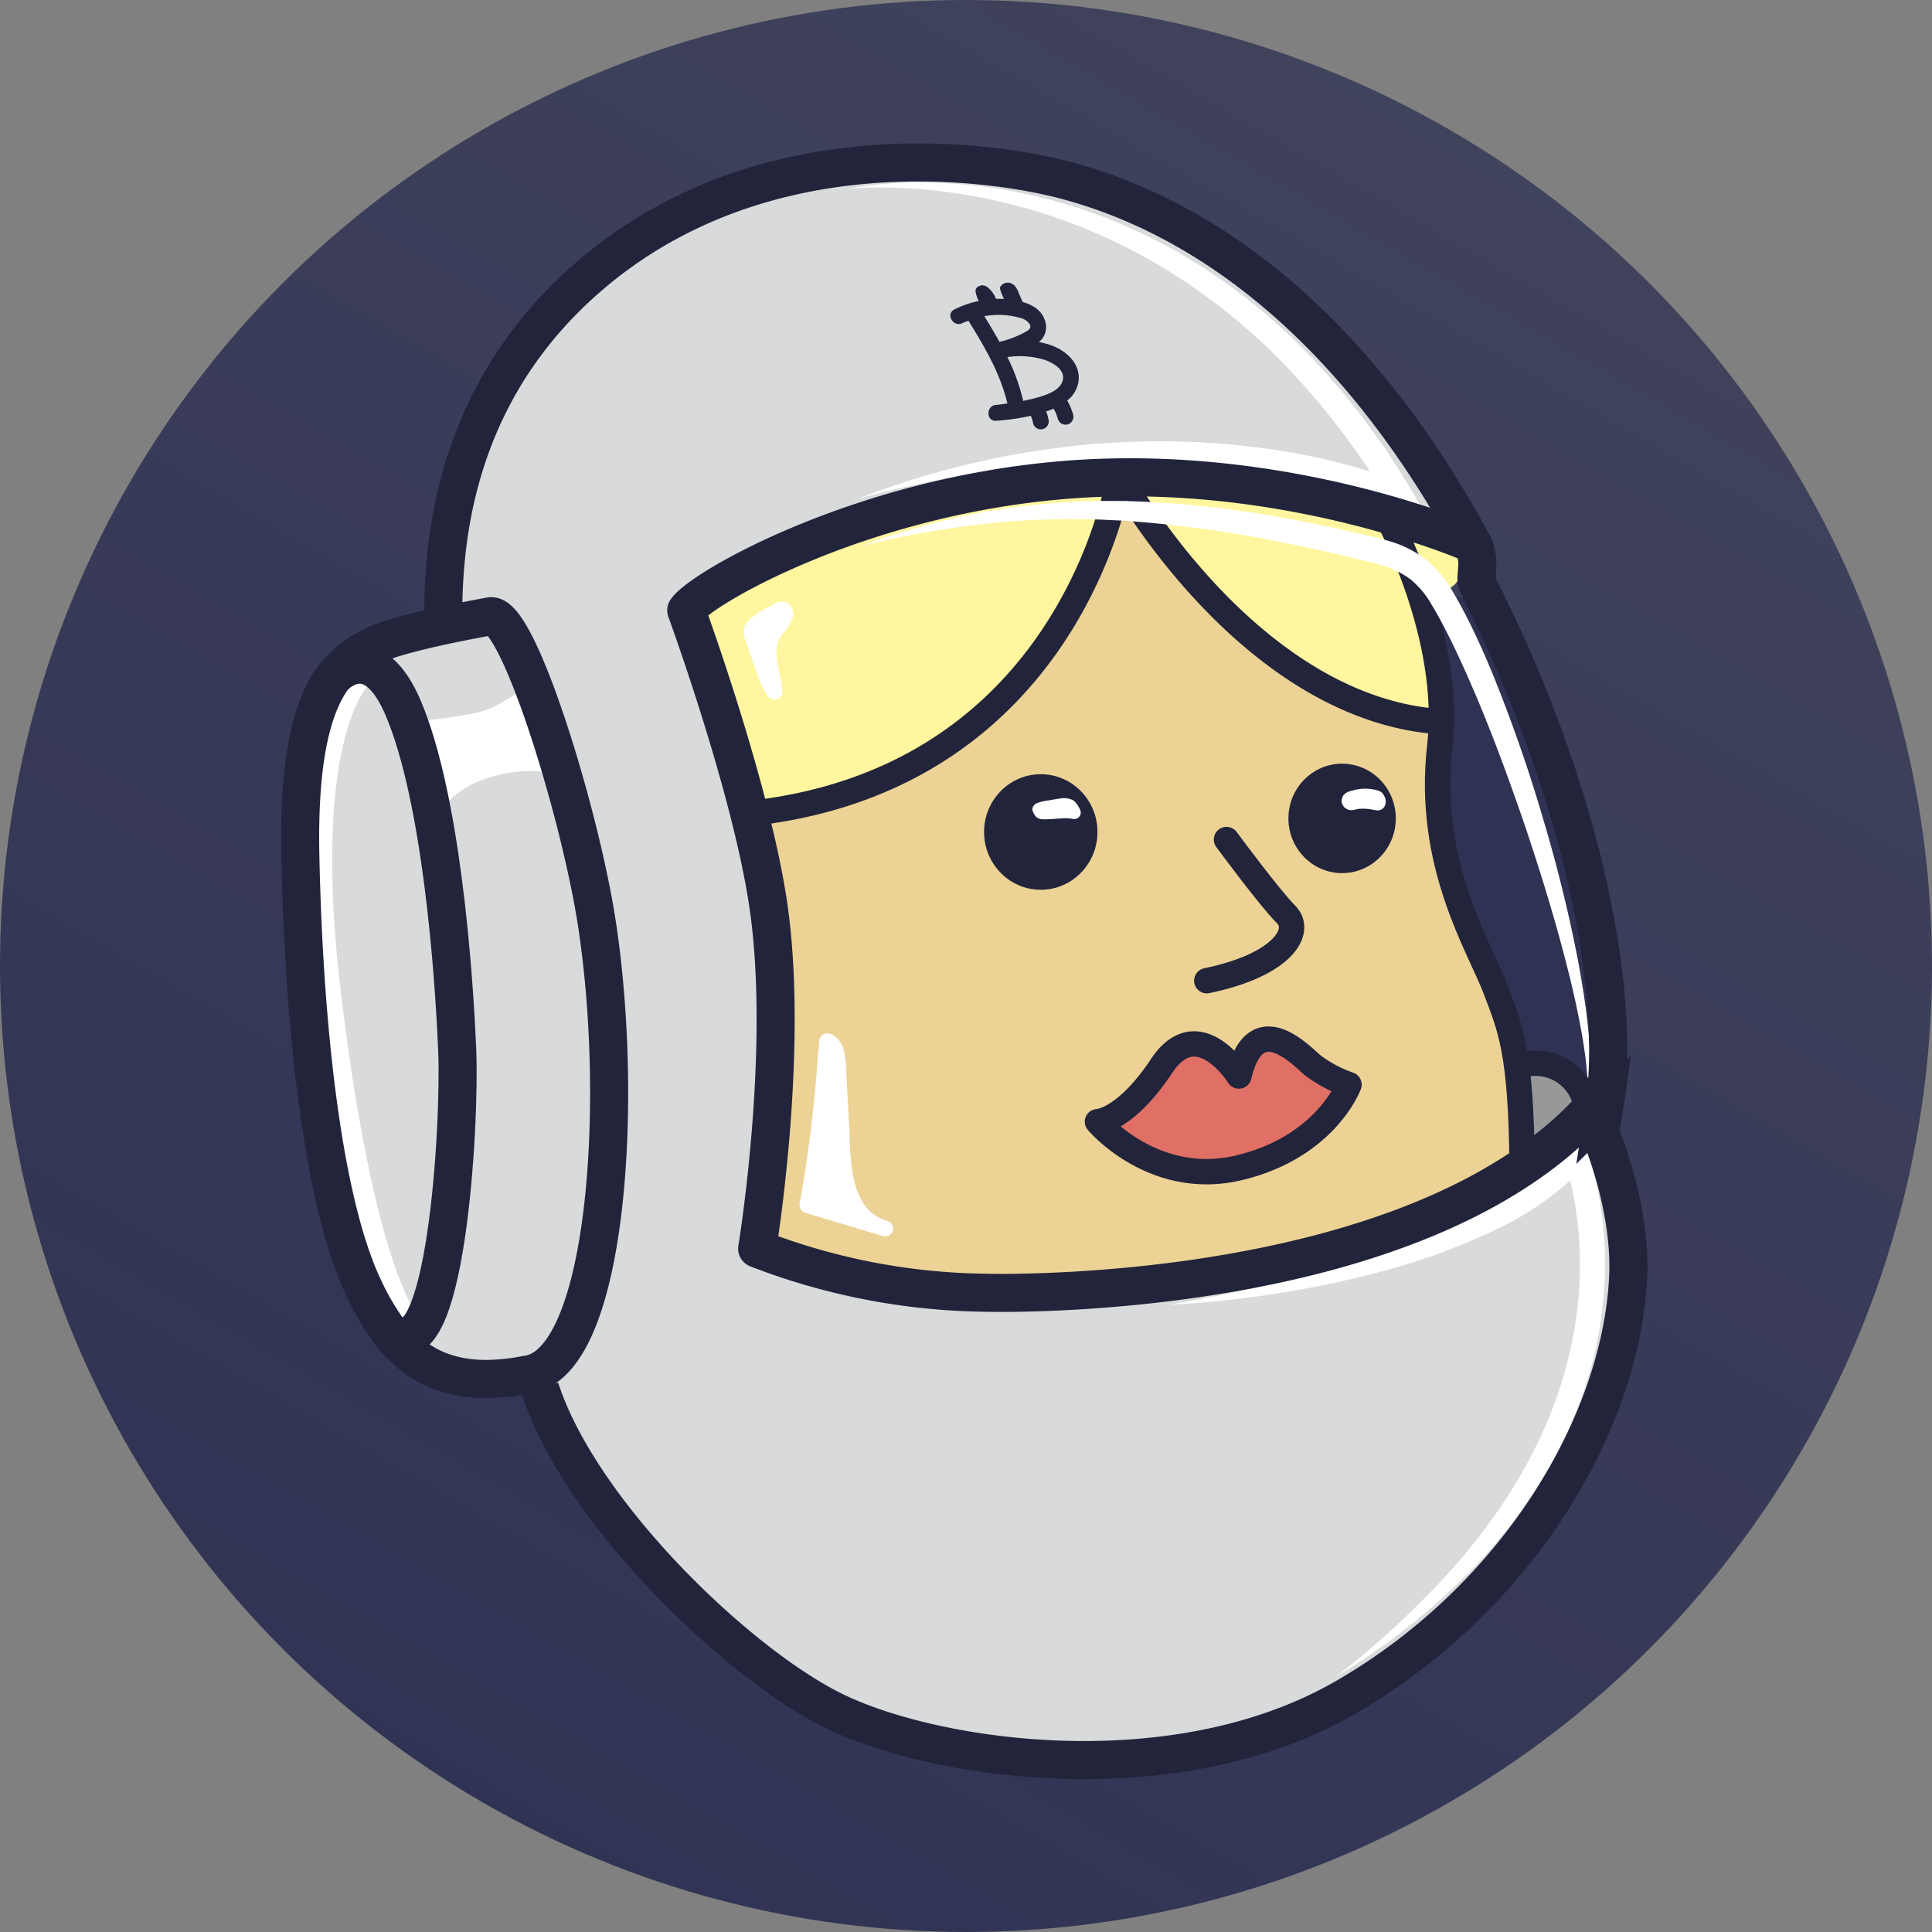
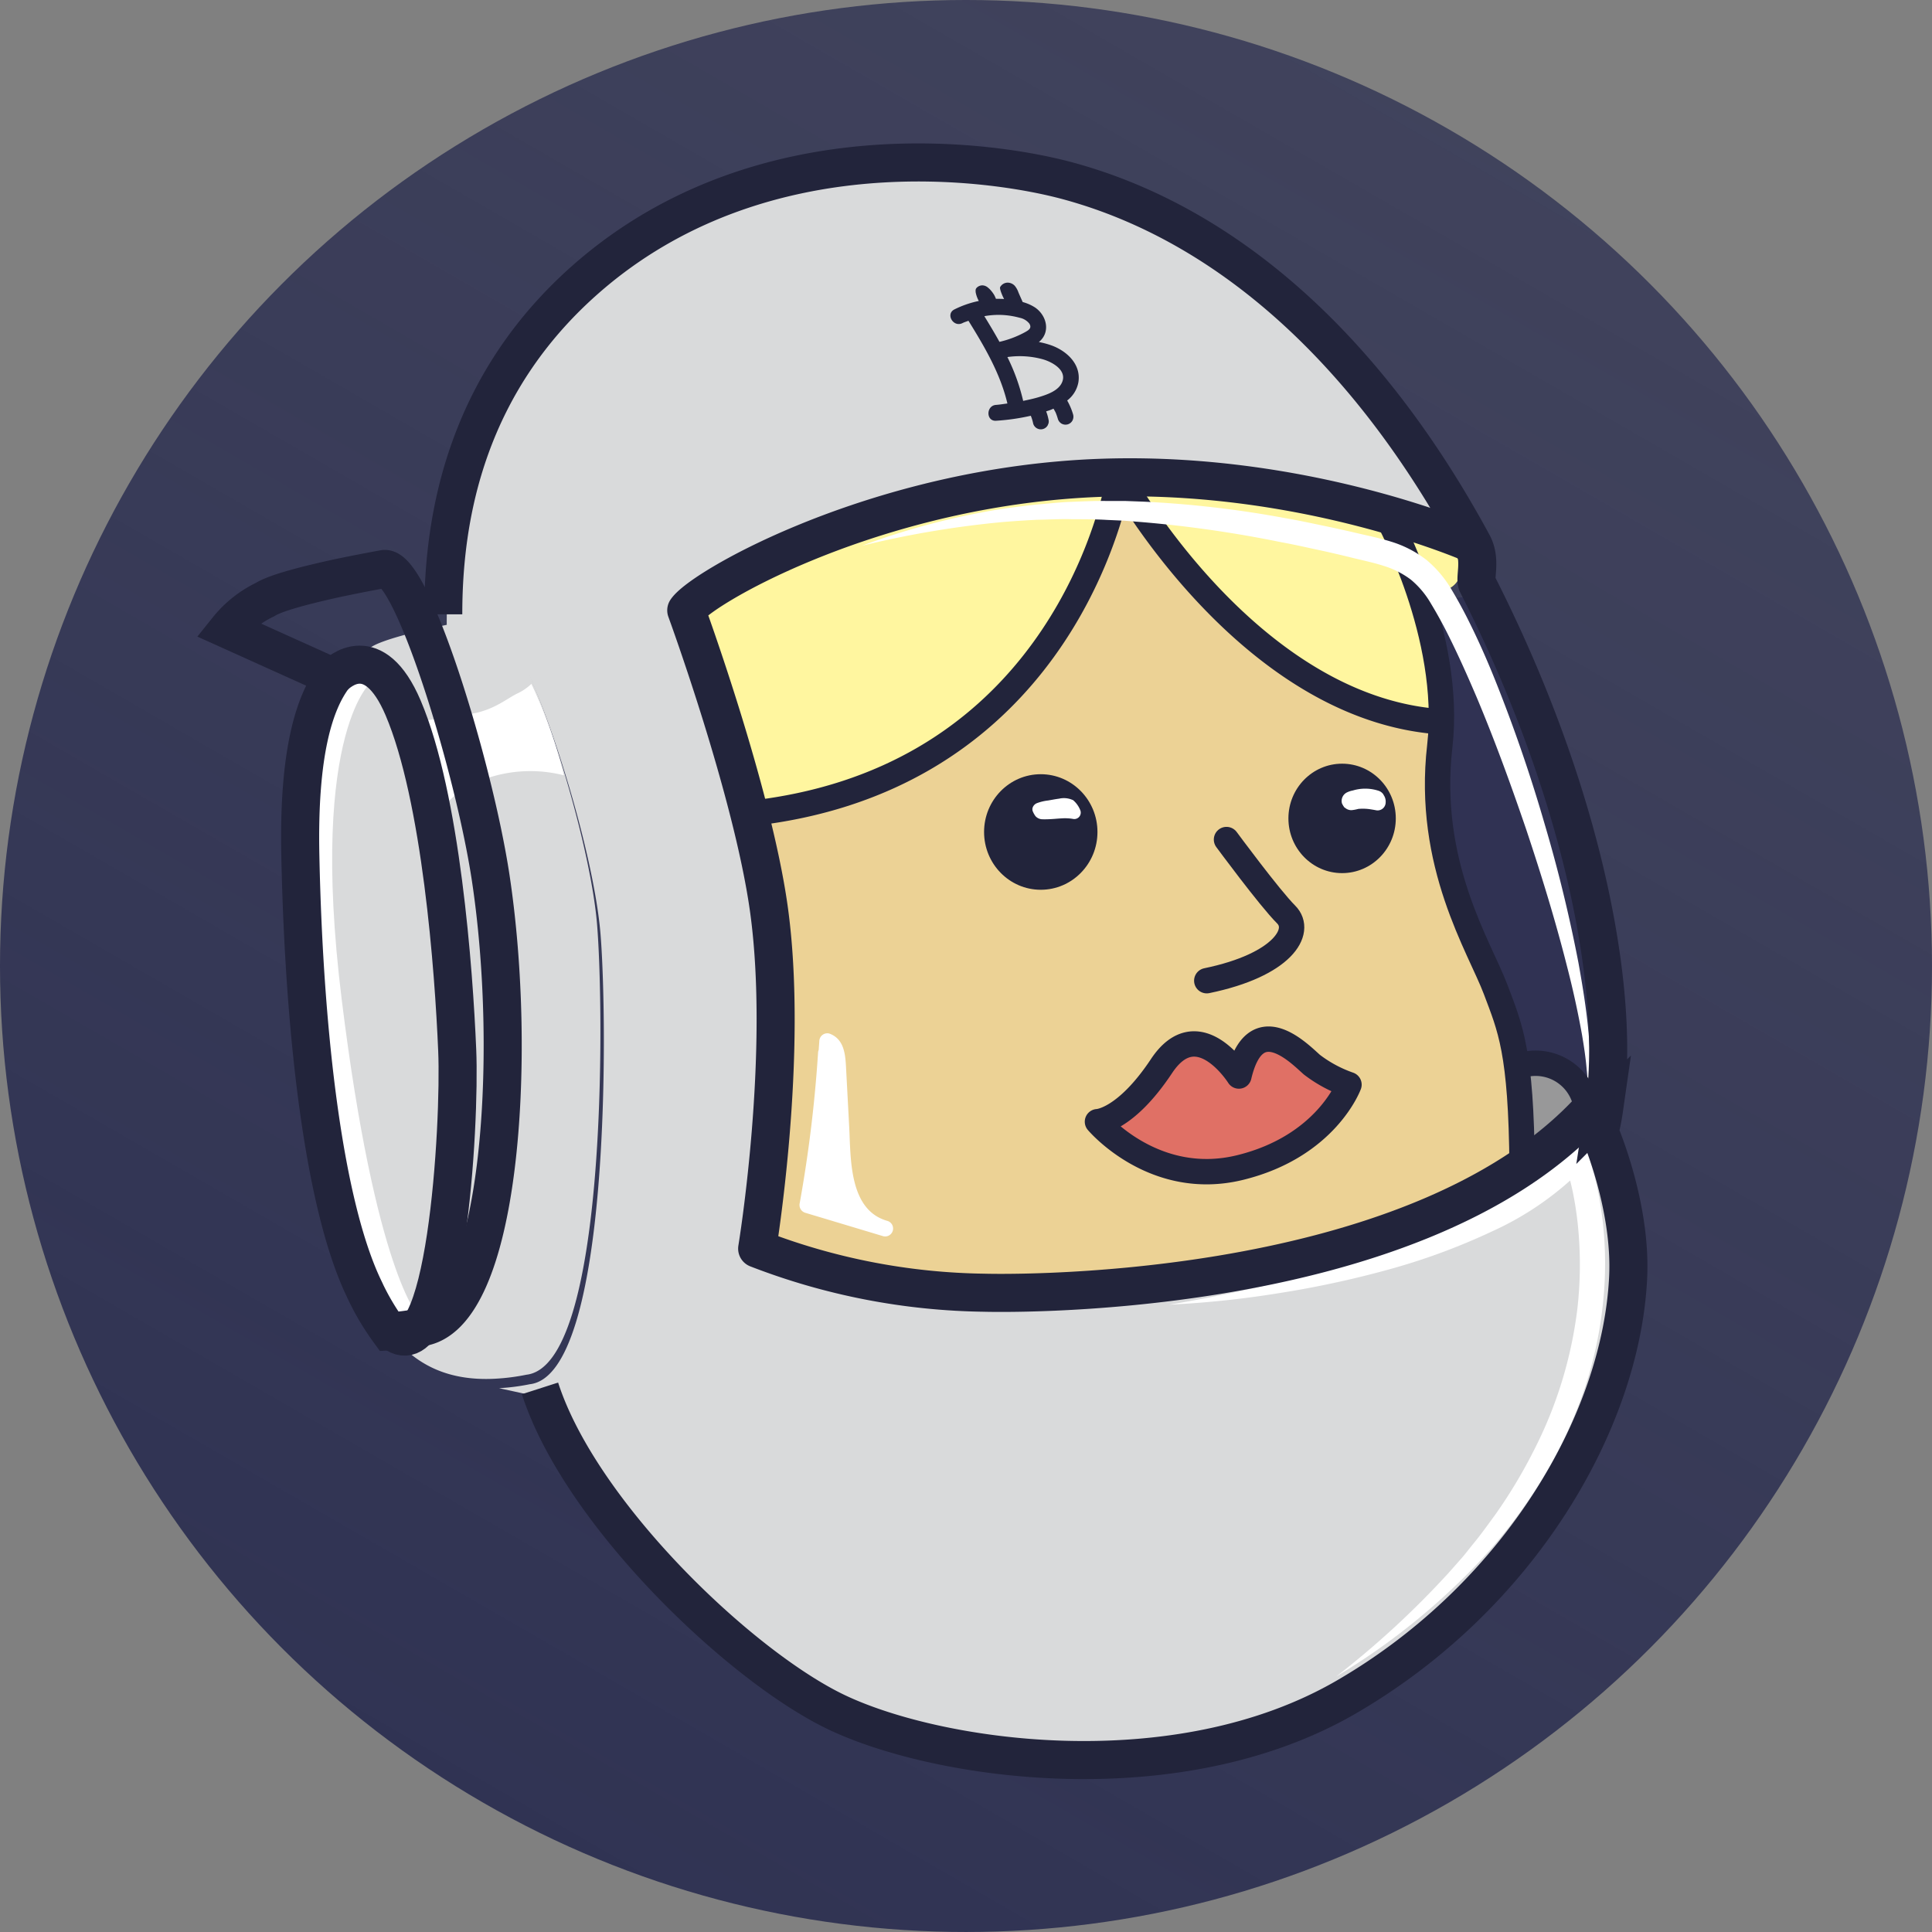
<svg xmlns="http://www.w3.org/2000/svg" viewBox="0 0 274.355 274.355">
  <rect x="0" y="0" width="274.355" height="274.355" fill="#808080" stroke="none" />
  <defs>
    <style>.a{fill:url(#a);}.b{fill:#ecd295;}.c{fill:#e07065;}.d{fill:#fff69f;}.e{fill:#989899;}.f{fill:#303253;}.g{fill:#fff;}.h,.i,.l,.m,.n,.o{fill:none;}.h,.i,.m,.n,.o{stroke:#22243b;}.h,.l,.m{stroke-miterlimit:10;}.h,.i,.l,.n{stroke-width:3.603px;}.i{stroke-linecap:round;}.i,.n,.o{stroke-linejoin:round;}.j{fill:#22243b;}.k{fill:#d9dadb;}.l{stroke:#fff;}.m,.o{stroke-width:5.405px;}</style>
    <linearGradient id="a" x1="68.577" y1="255.996" x2="205.777" y2="18.358" gradientUnits="userSpaceOnUse">
      <stop offset="0" stop-color="#303353" />
      <stop offset="1" stop-color="#303353" stop-opacity="0.8" />
    </linearGradient>
  </defs>
  <circle class="a" cx="137.177" cy="137.177" r="137.177" />
  <path class="b" d="M108.057,115.013A57.6,57.6,0,0,0,157.87,71.021l4.566-.425c.414,5.583,5.247,9.664,9.694,13.064l10.693,8.178c6.327,4.837,13.2,9.883,21.159,10.224-.549,7.078-1.079,14.348.964,21.148,1.851,6.162,5.7,11.521,8.143,17.472a41.085,41.085,0,0,1,2.59,21.749,6.453,6.453,0,0,1-1.218,3.3,6.969,6.969,0,0,1-2.517,1.609l-17.239,7.784a80.186,80.186,0,0,1-10.781,4.256,78.456,78.456,0,0,1-14.532,2.283c-13.438,1.237-26.962,2.312-40.411,1.213-5.756-.47-11.859-1.258-17.2-3.592-3.79-1.656-4.572-4.3-3.976-8.2,1.829-11.957,3.357-23.552,2.759-35.7C110.482,133.7,108.884,114.923,108.057,115.013Z" />
  <path class="c" d="M163.514,153.5c1.509-2.1,2.837-4.755,5.355-5.351,2.426-.574,4.85,1.136,6.272,3.184.7-1.556,1.586-3.276,3.22-3.772a4.625,4.625,0,0,1,3.512.63c3.375,1.884,5.662,5.834,9.48,6.433a63.427,63.427,0,0,1-8.839,7.905,21.289,21.289,0,0,1-10.987,4.081,18.746,18.746,0,0,1-12.289-4.329c-2.116-1.683-3.148-2.476-.649-4.153A18.787,18.787,0,0,0,163.514,153.5Z" />
  <path class="d" d="M97.674,85.921a114.868,114.868,0,0,1,7.906,26.584,3.151,3.151,0,0,0,1.106,2.307,3.065,3.065,0,0,0,2.267.078q6.564-1.5,12.971-3.595a59.253,59.253,0,0,0,6.961-2.678,45.861,45.861,0,0,0,17.5-15.381,84.322,84.322,0,0,0,10.247-21.129,2.863,2.863,0,0,1,.794-1.389c1.184-.933,2.787.412,3.7,1.615,10.511,13.914,24.549,25.808,41.329,30.553a32.349,32.349,0,0,0-.741-19.468,4.509,4.509,0,0,0,4.073.152,3.076,3.076,0,0,0,1.58-3.551c-.482-1.392-2.007-2.081-3.385-2.6a145.021,145.021,0,0,0-29.467-7.9c-3.052-.461-6.121-.805-9.189-1.148a120.8,120.8,0,0,0-13.06-.986c-17.712-.051-34.42,7.612-50.462,15.12-1.72.805-3.622,1.817-4.132,3.645a6.688,6.688,0,0,0,.554,3.967l7.446,20.823" />
  <path class="e" d="M216.3,152.138a.432.432,0,0,1,.029-.306.423.423,0,0,1,.362-.136,9.469,9.469,0,0,1,4.515,1.378,7.657,7.657,0,0,1,1.959,1.325,2.878,2.878,0,0,1,.9,2.122,3.943,3.943,0,0,1-1.991,2.719,18.655,18.655,0,0,1-2.955,1.68c-.3.136-.993.585-1.341.369s-.309-1.208-.361-1.56Z" />
  <path class="f" d="M204.658,90.2c.7,8.866-1.481,17.863-.008,26.635a64.7,64.7,0,0,0,1.849,7.394c.876,3,1.753,6,2.886,8.9,2.3,5.9,5.68,11.524,6.4,17.817a9.228,9.228,0,0,1,9.333,3.708c1.637-2.456,2.013-5.524,2.169-8.472a88.948,88.948,0,0,0-4.1-30.627A125.946,125.946,0,0,0,216.648,98.8q-1.89-4.017-4-7.924c-.918-1.7-2.155-5.377-4.274-5.922C205.043,84.1,204.477,87.918,204.658,90.2Z" />
-   <path class="g" d="M112.553,87.762a1.845,1.845,0,0,0-1.03-2.287,1.967,1.967,0,0,0-1.843.489,12.561,12.561,0,0,0-2.594,1.486,3.906,3.906,0,0,0-1.259,1.345,2.813,2.813,0,0,0,.067,2.219q.691,2,1.388,4A17.591,17.591,0,0,0,109,98.823a1.135,1.135,0,0,0,2.1-.567c-.1-1.992-.9-3.909-.839-5.908a3.815,3.815,0,0,1,.8-2.266A7.061,7.061,0,0,0,112.553,87.762Z" />
  <path class="g" d="M126.032,173.379c-5.52-1.54-5.2-8.923-5.444-13.428l-.447-8.391c-.1-1.929-.3-4.038-2.369-4.789a1.138,1.138,0,0,0-1.425,1.086q-.045.626-.089,1.25a1.156,1.156,0,0,0-.084.311,189.154,189.154,0,0,1-2.607,21.419,1.156,1.156,0,0,0,.787,1.386q5.539,1.662,11.08,3.328A1.127,1.127,0,0,0,126.032,173.379Z" />
  <path class="h" d="M197.074,73.55s9.193,16.726,7.383,32.412c-1.942,16.832,5.684,28.539,7.96,34.615,2.016,5.385,3.612,8.643,3.732,25.219" />
  <path class="h" d="M204.457,102.485c-23.6-1.684-40.25-26.259-44.462-33.128a.79.79,0,0,0-1.446.231c-1.952,8.522-12.048,41.533-52.011,45.927" />
  <path class="i" d="M174.17,119.22s6.1,8.278,8.468,10.644-.47,7.173-11.27,9.4" />
  <ellipse class="j" cx="190.586" cy="116.218" rx="7.624" ry="7.77" />
  <ellipse class="j" cx="147.795" cy="118.147" rx="8.051" ry="8.205" />
  <path class="g" d="M153.4,115.037a3.653,3.653,0,0,0-1-1.4,3.05,3.05,0,0,0-2-.222c-.525.068-1.044.17-1.563.259a6.6,6.6,0,0,0-1.625.394,1.055,1.055,0,0,0-.526.51.781.781,0,0,0,.007.706,3.009,3.009,0,0,0,.367.632,1.355,1.355,0,0,0,1,.427c.543.014,1.084-.013,1.623-.053.478-.035.957-.078,1.438-.093.043,0,.421,0,.176,0,.12,0,.238.005.358.012a6.306,6.306,0,0,1,.712.081A.915.915,0,0,0,153.4,115.037Z" />
  <path class="g" d="M196.474,112.879c-.011-.02-.009-.043-.021-.061a1.306,1.306,0,0,0-.673-.518,6.081,6.081,0,0,0-3.661-.048,3.256,3.256,0,0,0-.891.3,1.348,1.348,0,0,0-.662,1.533,1.565,1.565,0,0,0,.084.163,1.132,1.132,0,0,0,.06.114,1.379,1.379,0,0,0,.115.174.827.827,0,0,0,.076.113.842.842,0,0,0,.108.068,1.368,1.368,0,0,0,.913.332,5.441,5.441,0,0,0,.955-.178,7.155,7.155,0,0,1,1.6.033q.435.066.869.145a1.147,1.147,0,0,0,1.426-1.085A1.643,1.643,0,0,0,196.474,112.879Z" />
  <path class="i" d="M155.846,159.288s8,9.52,20.263,6.508,15.454-11.77,15.454-11.77a18.83,18.83,0,0,1-5.275-2.843c-1.885-1.675-8.074-8.06-10.357,1.618,0,0-5.8-9.225-10.988-1.413S155.846,159.288,155.846,159.288Z" />
  <path class="k" d="M227.641,162.078s4.55,10.452,4.054,20.678c-.968,20.25-15.182,45.027-39.756,59.421-24.462,14.371-59.038,9.122-73.251,2.027-13.741-6.87-35.9-28.246-41.514-45.7l-6.307-1.374a29.913,29.913,0,0,0,4.37-.563C86.68,195.28,86.3,145.3,85.283,132.706c-1.149-14.3-11.307-44.69-15.2-43.834,0,0-3.019.541-6.555,1.284l-.09-1.577c0-13.357,2.951-33.337,21.759-48.879,24.214-19.979,55.7-15.745,67.079-12.636,22.413,6.127,42.37,23.809,57.371,51.537,0,0-26.669-11.826-58.52-9.055-28.786,2.477-51.109,15.362-53.181,18.47,0,0,9.348,25.521,11.713,42.279,2.928,20.723-1.644,48.361-1.644,48.361a92.452,92.452,0,0,0,32.233,6.262s60.817,1.892,86.338-26.286l1.689.248A30.957,30.957,0,0,1,227.641,162.078Z" />
  <path class="k" d="M84.794,131.361c1.014,12.591,1.4,62.574-10.046,63.858a29.777,29.777,0,0,1-4.37.563c-7.591.428-12.073-2.68-15.114-6.712l.248-.2c7.793,7.231,9.866-29.237,9.415-39.711-.473-11.308-2.275-35.928-7.681-48.632-4.167-9.775-9.167-5.113-9.821-4.437a15.294,15.294,0,0,1,5.339-4.235c1.6-1.013,6.262-2.162,10.271-3.041,3.537-.743,6.555-1.284,6.555-1.284C73.487,86.672,83.645,117.058,84.794,131.361Z" />
  <path class="k" d="M64.927,149.156c.451,10.474-1.622,46.942-9.415,39.711l-.248.2a35.171,35.171,0,0,1-3.581-6.1c-5.587-11.646-8.492-35.59-9.033-61.448-.315-14.844,2.05-21.782,4.708-25.363l.067-.068c.654-.676,5.654-5.338,9.821,4.437C62.652,113.228,64.454,137.848,64.927,149.156Z" />
  <path class="g" d="M166.008,185.273c5.149-.849,10.245-1.916,15.3-3.1,5.045-1.229,10.056-2.565,14.946-4.226a98.5,98.5,0,0,0,14.213-5.874,42.578,42.578,0,0,0,12.055-8.81l1.932-2.117.976,2.642a36.653,36.653,0,0,1,1.527,5.557,51.975,51.975,0,0,1,.786,5.582,53.767,53.767,0,0,1-.234,11.223,56.716,56.716,0,0,1-2.447,10.929A66.025,66.025,0,0,1,220.6,207.3a73.865,73.865,0,0,1-13.488,17.467,95.068,95.068,0,0,1-17.353,13.3,126.572,126.572,0,0,0,15.924-14.679l1.784-2.015c.594-.671,1.129-1.393,1.695-2.086,1.144-1.378,2.176-2.837,3.231-4.276a71.958,71.958,0,0,0,5.476-9.145,59.9,59.9,0,0,0,6.141-20.137,55.441,55.441,0,0,0,.168-10.511,48.421,48.421,0,0,0-.684-5.2,33.875,33.875,0,0,0-1.3-4.946l2.908.524a43.464,43.464,0,0,1-13.234,9.274,91.194,91.194,0,0,1-14.883,5.467,140.168,140.168,0,0,1-15.387,3.3A138.794,138.794,0,0,1,166.008,185.273Z" />
-   <path class="g" d="M120.412,26.823a55.318,55.318,0,0,1,11.878-.889,73.408,73.408,0,0,1,11.91,1.3,76.562,76.562,0,0,1,11.59,3.227,79.1,79.1,0,0,1,10.958,5.056A83.53,83.53,0,0,1,185.8,50.3,103.661,103.661,0,0,1,200.349,69.49l2.805,4.749-5.062-2.227c-1.352-.594-2.908-1.154-4.41-1.646-1.518-.5-3.063-.943-4.617-1.352-3.112-.8-6.259-1.507-9.444-2.03s-6.4-.911-9.62-1.155c-3.223-.262-6.46-.42-9.7-.41a134.7,134.7,0,0,0-19.427,1.419,162.071,162.071,0,0,0-19.183,4.037,121.6,121.6,0,0,1,18.9-5.645c3.224-.709,6.489-1.228,9.769-1.646,3.278-.451,6.584-.68,9.894-.822s6.632-.109,9.949.032q4.974.26,9.923.956a93.492,93.492,0,0,1,9.811,1.907c1.619.412,3.23.86,4.828,1.373,1.614.519,3.154,1.048,4.809,1.76l-2.258,2.522A109.892,109.892,0,0,0,183.29,52.7a85.883,85.883,0,0,0-18.027-14.63,79.6,79.6,0,0,0-21.472-9.007,77.77,77.77,0,0,0-11.568-2.059c-1.955-.2-3.921-.33-5.892-.364A47.974,47.974,0,0,0,120.412,26.823Z" />
  <path class="g" d="M122.4,77.5A103.357,103.357,0,0,1,142,72.313c1.679-.25,3.367-.458,5.056-.653,1.694-.126,3.387-.345,5.088-.395,1.7-.069,3.4-.149,5.1-.123H159.8l2.55.094a148.248,148.248,0,0,1,20.24,2.357c1.673.287,3.33.643,4.989.988s3.317.7,4.964,1.091,3.261.7,5.043,1.26a15.556,15.556,0,0,1,5.02,2.614,16.134,16.134,0,0,1,3.608,4.321c.9,1.512,1.719,3.028,2.476,4.569,1.528,3.072,2.874,6.2,4.112,9.361q3.729,9.477,6.549,19.227,2.878,9.727,4.8,19.708c.6,3.329,1.145,6.674,1.446,10.05.136,1.688.26,3.379.239,5.076a21.878,21.878,0,0,1-.519,5.039,21.65,21.65,0,0,0,0-5.018c-.137-1.667-.39-3.324-.669-4.973q-.89-4.943-2.156-9.809c-1.646-6.494-3.625-12.9-5.744-19.255-2.163-6.337-4.448-12.635-7.035-18.784-1.307-3.067-2.662-6.109-4.144-9.056-.737-1.474-1.534-2.913-2.365-4.286a12.615,12.615,0,0,0-2.83-3.384,12.309,12.309,0,0,0-3.9-1.979c-1.424-.467-3.132-.815-4.739-1.218q-2.435-.6-4.885-1.12c-1.632-.354-3.262-.721-4.9-1.016a170.482,170.482,0,0,0-19.769-2.856l-2.488-.2-2.492-.112c-1.662-.1-3.324-.094-4.988-.1-1.666-.051-3.327.06-4.994.081-1.662.089-3.327.191-4.989.335A138.275,138.275,0,0,0,122.4,77.5Z" />
  <path class="l" d="M51.429,95.622s-9.524,7.333-4.7,46.475S57.8,187.656,57.8,187.656" />
  <path class="g" d="M73.377,98.519a7.433,7.433,0,0,0,2.085-1.407A70.714,70.714,0,0,1,80.075,110.1a19.248,19.248,0,0,0-12.441,1c-2.68,1.2-5.2,3.3-5.812,6.173l-1.549-7.261a35,35,0,0,0-1.079-4.2c-.118-.338-.907-1.672-.773-1.964.2-.431.4-1.423.8-1.473a66.8,66.8,0,0,0,8.561-1.178C70.43,100.534,71.859,99.308,73.377,98.519Z" />
  <path class="m" d="M62.945,87.235C62.945,73.877,65.9,53.9,84.7,38.356c24.214-19.98,55.7-15.745,67.079-12.637,22.413,6.127,42.37,23.809,57.371,51.537,1.239,2.3.2,4.843.631,5.676,15.542,30.567,20.43,58.9,18,74.6a30.957,30.957,0,0,1-.63,3.2s4.55,10.452,4.054,20.678c-.968,20.25-15.182,45.028-39.756,59.421-24.462,14.371-59.038,9.123-73.251,2.027-13.741-6.87-35.9-28.246-41.514-45.7" />
  <path class="n" d="M225.131,156.52a7.274,7.274,0,0,0-8.444-5.4" />
  <path class="o" d="M209.154,77.256S182.485,65.431,150.635,68.2c-28.787,2.478-51.11,15.362-53.182,18.471,0,0,9.348,25.52,11.713,42.279,2.928,20.723-1.644,48.361-1.644,48.361a92.478,92.478,0,0,0,32.233,6.262s60.817,1.892,86.338-26.287" />
-   <path class="m" d="M47.358,96.155c-2.658,3.581-5.023,10.519-4.708,25.363.541,25.858,3.446,49.8,9.033,61.448a35.171,35.171,0,0,0,3.581,6.1c3.041,4.032,7.523,7.14,15.114,6.712a29.777,29.777,0,0,0,4.37-.563c11.443-1.284,13.923-38.246,10.046-63.858-2.413-15.942-11.307-44.689-15.2-43.834,0,0-3.018.541-6.555,1.284-4.009.879-8.672,2.028-10.271,3.041a15.294,15.294,0,0,0-5.339,4.235Z" />
+   <path class="m" d="M47.358,96.155c-2.658,3.581-5.023,10.519-4.708,25.363.541,25.858,3.446,49.8,9.033,61.448a35.171,35.171,0,0,0,3.581,6.1a29.777,29.777,0,0,0,4.37-.563c11.443-1.284,13.923-38.246,10.046-63.858-2.413-15.942-11.307-44.689-15.2-43.834,0,0-3.018.541-6.555,1.284-4.009.879-8.672,2.028-10.271,3.041a15.294,15.294,0,0,0-5.339,4.235Z" />
  <path class="m" d="M47.425,96.087c.654-.676,5.654-5.338,9.821,4.437,5.406,12.7,7.208,37.324,7.681,48.632.451,10.474-1.622,46.942-9.415,39.711" />
  <path class="j" d="M153.14,54.268c.4-2.541-1.643-4.427-3.834-5.222a11.8,11.8,0,0,0-1.787-.478c.02-.017.046-.028.066-.045,1.641-1.415,1.03-3.754-.612-4.866a6.254,6.254,0,0,0-1.745-.766c-.2-.446-.4-.894-.593-1.34a2.985,2.985,0,0,0-.543-.977,1.407,1.407,0,0,0-.978-.437,1.236,1.236,0,0,0-1.086.627c-.136.274.471,1.561.5,1.575.017.042.039.078.055.119-.394-.019-.787-.031-1.155-.022a4.138,4.138,0,0,0-.261-.57,4.546,4.546,0,0,0-.468-.636,2.919,2.919,0,0,0-.391-.379,1.261,1.261,0,0,0-.8-.329,1.145,1.145,0,0,0-.8.329c-.2.216-.171.356-.158.656a4.183,4.183,0,0,0,.447,1.232,14.162,14.162,0,0,0-3.464,1.2c-1.3.65-.157,2.594,1.137,1.946.273-.138.571-.22.856-.335,2.289,3.693,4.526,7.487,5.531,11.747-.536.067-1.067.161-1.607.2-1.439.094-1.45,2.348,0,2.252a30.922,30.922,0,0,0,4.926-.708l.015.028a5.9,5.9,0,0,1,.324,1.073,1.127,1.127,0,0,0,2.059.269c.038-.09.076-.179.113-.269a1.128,1.128,0,0,0,0-.6,6.568,6.568,0,0,0-.326-1.125c.161-.056.328-.1.488-.157.185-.069.37-.148.555-.23.109.2.233.391.324.6a8.123,8.123,0,0,1,.294.85,1.169,1.169,0,0,0,.517.673,1.15,1.15,0,0,0,.868.113,1.134,1.134,0,0,0,.673-.518,1.172,1.172,0,0,0,.114-.868,9.3,9.3,0,0,0-.847-2.008A4.2,4.2,0,0,0,153.14,54.268ZM139.783,44.9a11.1,11.1,0,0,1,4.132.02c.247.04.829.187.9.209a2.326,2.326,0,0,1,1.356.824c.386.623-.062.911-.579,1.2a14.12,14.12,0,0,1-3.662,1.391C141.247,47.312,140.521,46.1,139.783,44.9Zm11.045,9.368c-.5,1.216-2.112,1.761-3.261,2.111-.747.228-1.509.389-2.271.55a28.333,28.333,0,0,0-2.24-6.225,12.368,12.368,0,0,1,5.017.313C149.385,51.388,151.544,52.546,150.828,54.268Z" />
</svg>